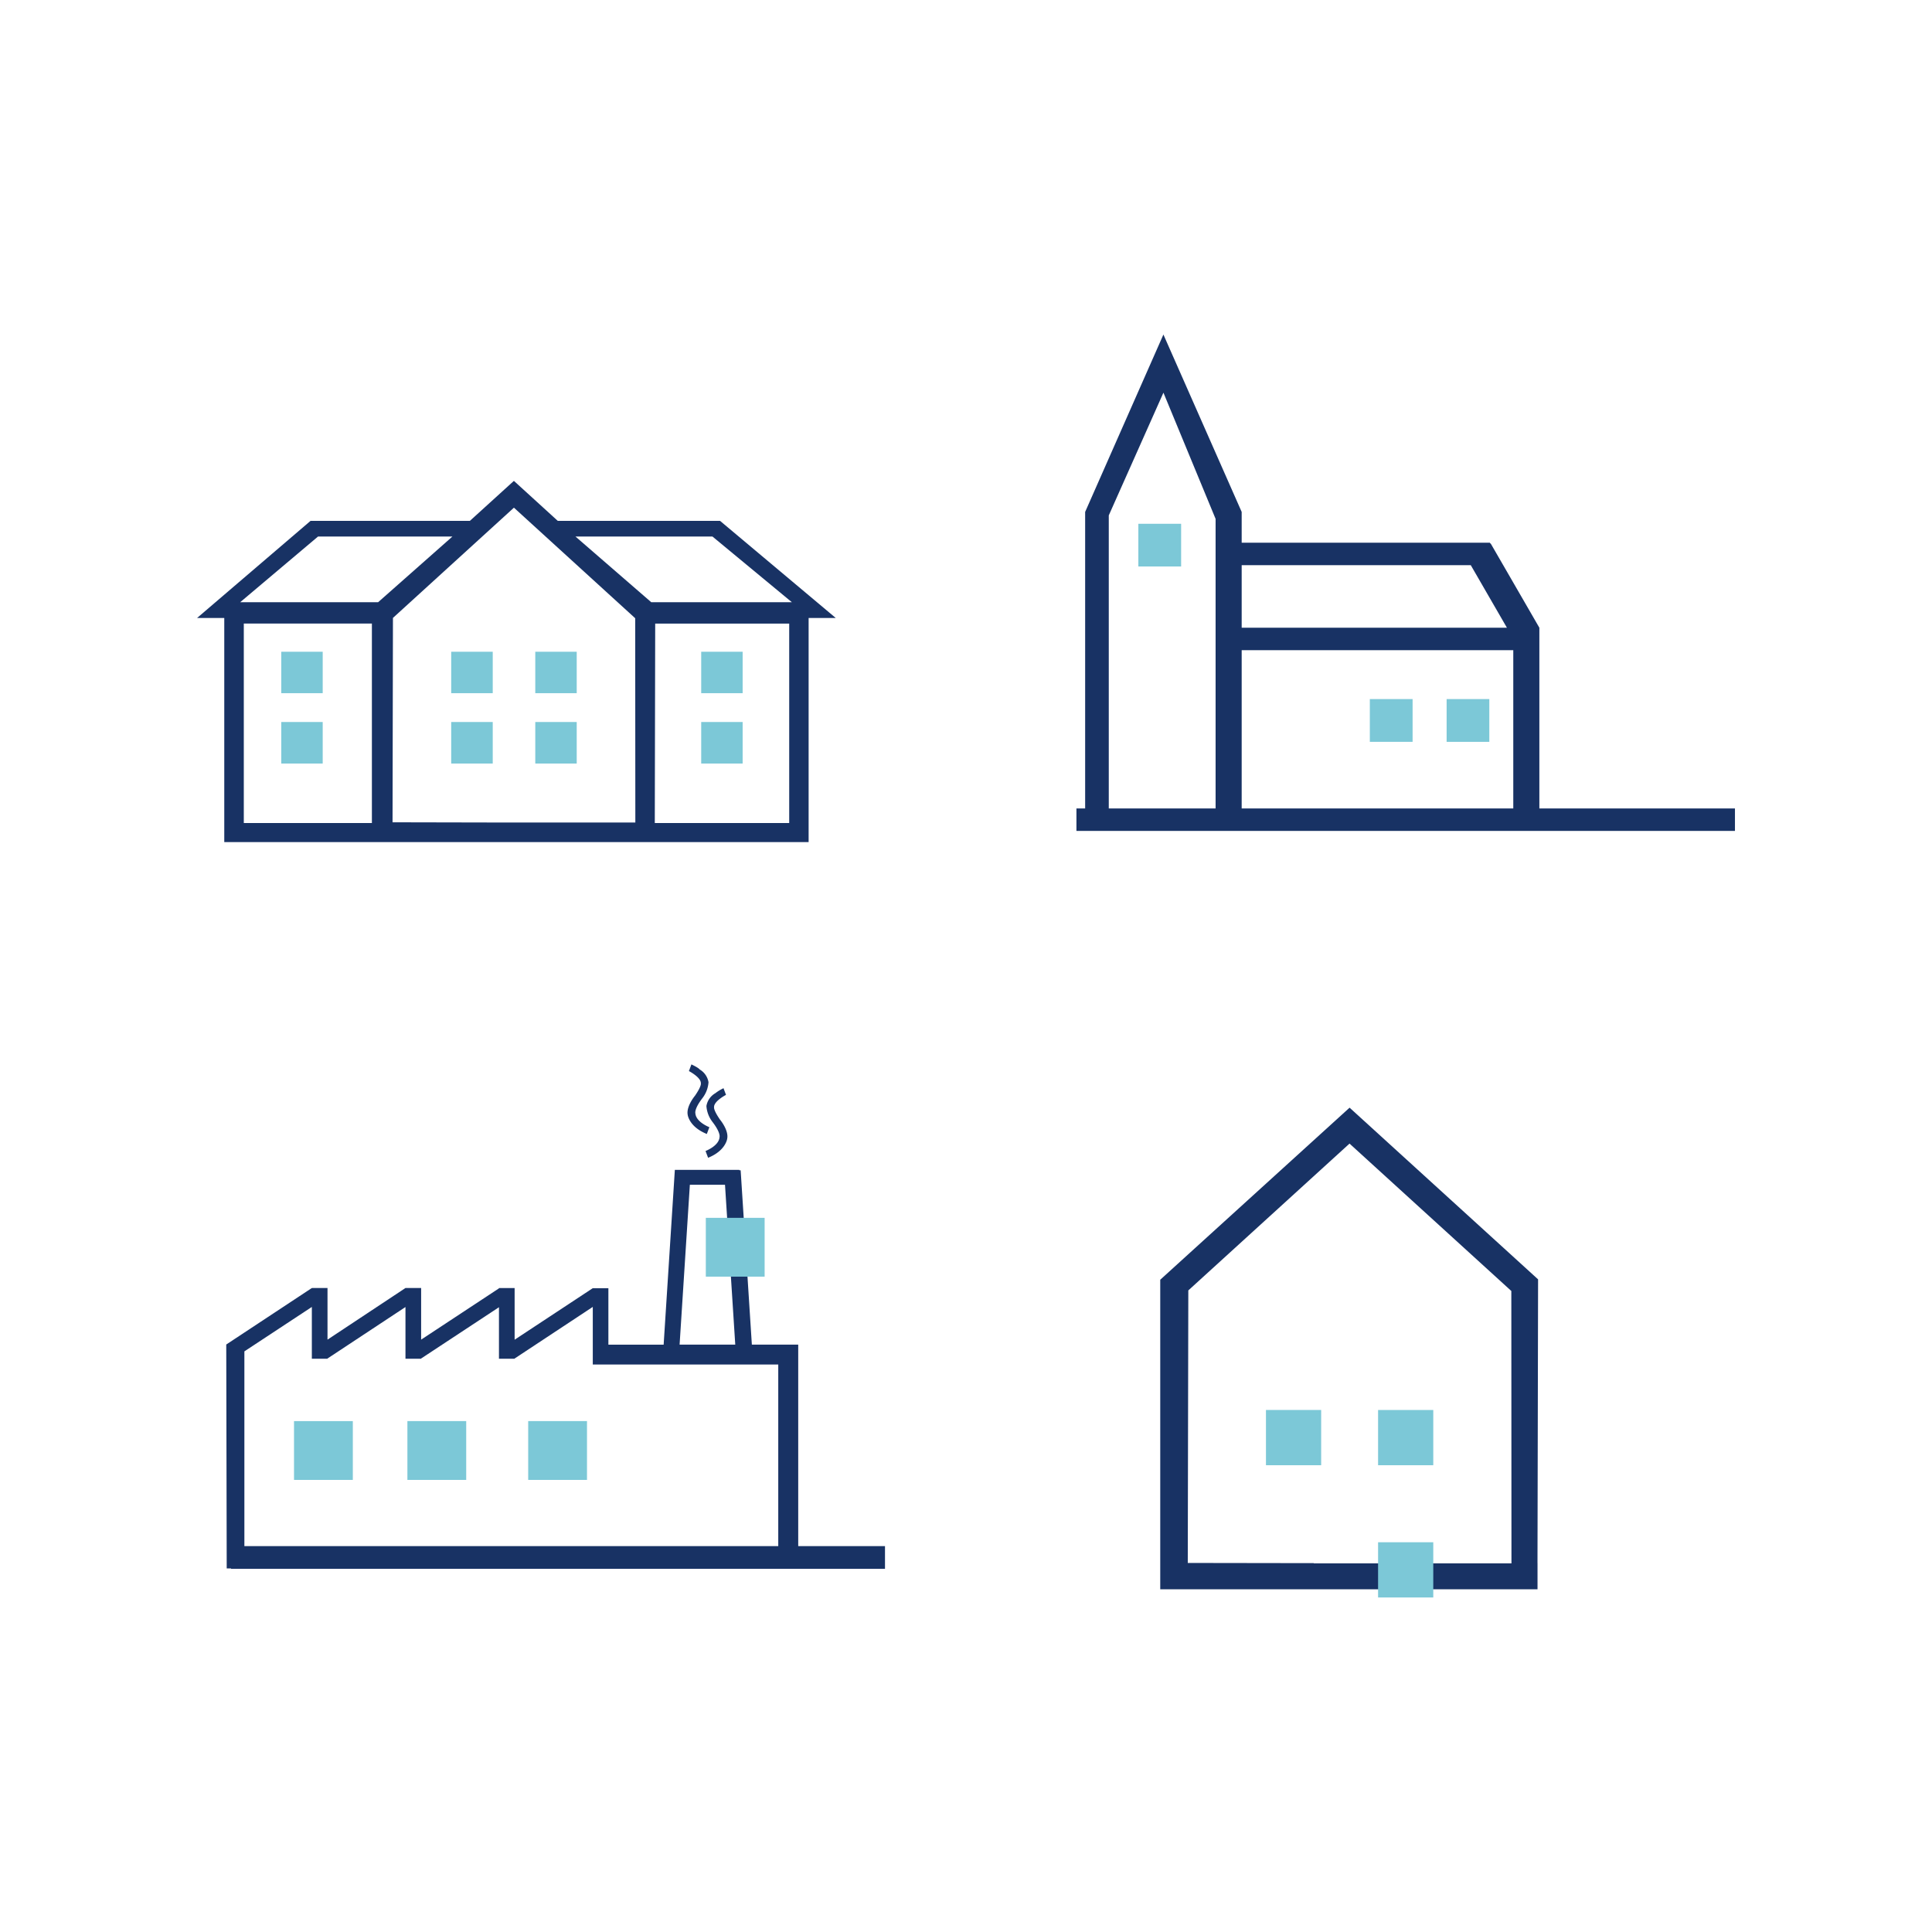
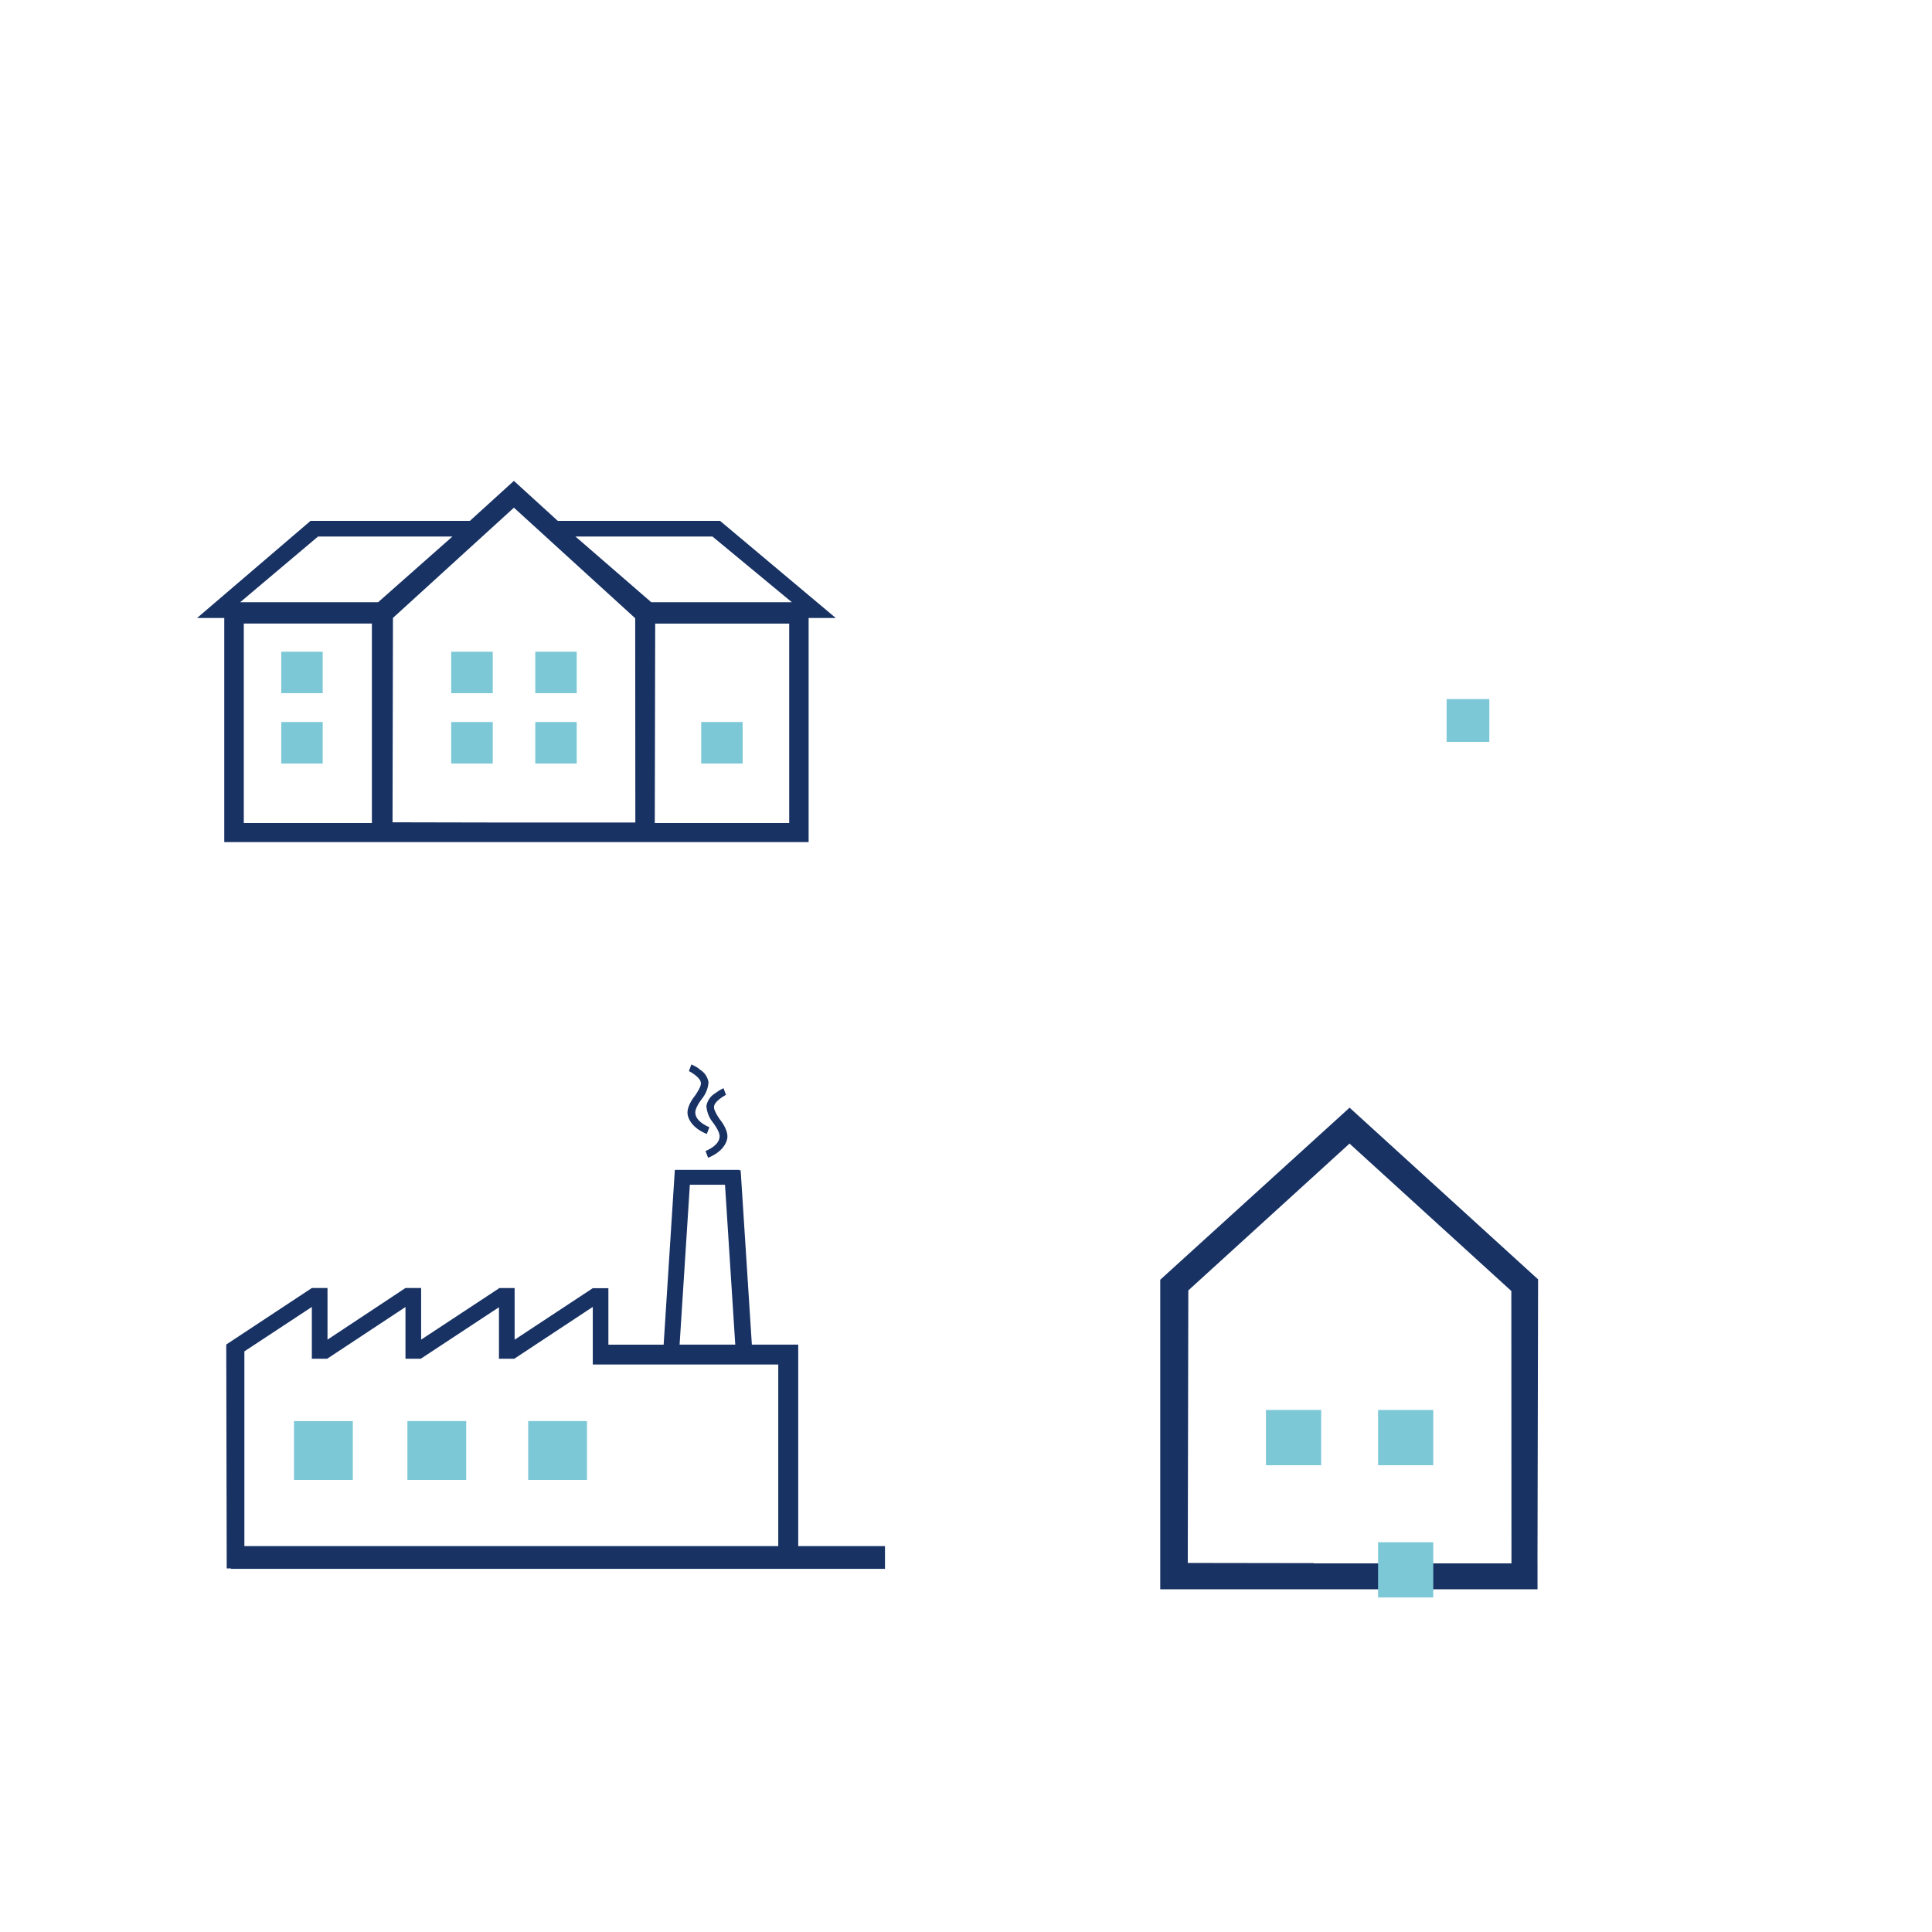
<svg xmlns="http://www.w3.org/2000/svg" width="100" height="100" viewBox="0 0 100 100">
  <g id="messpunkte" transform="translate(-752 -544)">
    <rect id="Rechteck_1" data-name="Rechteck 1" width="100" height="100" transform="translate(752 544)" fill="#fff" />
    <g id="Gruppe_57" data-name="Gruppe 57" transform="translate(68.949 -187.554)">
      <path id="Pfad_41" data-name="Pfad 41" d="M43.311,49.788,37.32,44.759h-8.4L26.65,42.69l-2.277,2.069H16.126L10.25,49.788h1.409v11.6H41.905v-11.6h1.4Zm-6.383-4.217,4.11,3.4H33.759l-3.922-3.4Zm-20.416,0h6.956l-3.846,3.4h-7.14ZM19.3,60.4h-6.63V50.076H19.3Zm5.963-.028-4.894-.01.021-10.579,6.262-5.706L32.929,49.8l.007,10.572H25.258ZM40.9,60.4H33.943v-.028l.021-10.295H40.9V60.4Z" transform="translate(683 713.754)" fill="#183264" />
      <path id="Pfad_42" data-name="Pfad 42" d="M48.15,80.8H50.3V78.65H48.15Z" transform="translate(658.255 690.275)" fill="#7cc8d7" />
      <path id="Pfad_43" data-name="Pfad 43" d="M60.69,80.8h2.145V78.65H60.69V80.8Z" transform="translate(650.067 690.275)" fill="#7cc8d7" />
      <path id="Pfad_44" data-name="Pfad 44" d="M48.15,70.315H50.3V68.17H48.15Z" transform="translate(658.255 697.118)" fill="#7cc8d7" />
      <path id="Pfad_45" data-name="Pfad 45" d="M60.69,70.315h2.145V68.17H60.69v2.145Z" transform="translate(650.067 697.118)" fill="#7cc8d7" />
      <path id="Pfad_46" data-name="Pfad 46" d="M85.43,80.8h2.145V78.65H85.43Z" transform="translate(633.915 690.275)" fill="#7cc8d7" />
-       <path id="Pfad_47" data-name="Pfad 47" d="M85.43,70.315h2.145V68.17H85.43Z" transform="translate(633.915 697.118)" fill="#7cc8d7" />
      <path id="Pfad_48" data-name="Pfad 48" d="M22.81,80.8h2.145V78.65H22.81Z" transform="translate(674.799 690.275)" fill="#7cc8d7" />
      <path id="Pfad_49" data-name="Pfad 49" d="M22.81,70.315h2.145V68.17H22.81Z" transform="translate(674.799 697.118)" fill="#7cc8d7" />
      <path id="Pfad_50" data-name="Pfad 50" d="M44.214,164.9v-10.43h-2.4l-.58-9.024h-.069v-.021H37.949l-.121,0-.58,9.049h-2.86V151.55h-.809v0l-4.044,2.666v-2.673h-.809v.014l-4.03,2.655v-2.673h-.809l-4.037,2.673v-2.673h-.809v.021l-.01-.014-4.422,2.919.024,11.589h.222v.021H48.705V164.9H44.2Zm-3.259-10.43H38.074l.531-8.275h1.819l.531,8.275Zm2.232,10.43H15.547v-10.08l3.492-2.3v2.68h.809v-.01l4.037-2.666v2.676h.809v-.01l4.03-2.655v2.666h.809v-.01l4.047-2.673v2.982h9.6v9.4h0Z" transform="translate(680.153 646.681)" fill="#183264" />
      <path id="Pfad_51" data-name="Pfad 51" d="M83.6,129.69l-.132.351s.639.33.618.639c0,0,.045.132-.305.639,0,0-.462.548-.375.989,0,0,.069.618.989.989l.132-.351s-.7-.264-.725-.725c0,0-.069-.219.375-.791a1.515,1.515,0,0,0,.305-.812.946.946,0,0,0-.462-.663c0-.014-.087-.1-.42-.257Z" transform="translate(635.241 656.951)" fill="#183264" />
      <path id="Pfad_52" data-name="Pfad 52" d="M87,133.24l.132.351s-.639.33-.618.639c0,0-.045.132.305.639,0,0,.462.548.375.989,0,0-.069.618-.989.989l-.132-.351s.7-.264.725-.725c0,0,.069-.219-.375-.791a1.515,1.515,0,0,1-.305-.812.946.946,0,0,1,.462-.663,2.294,2.294,0,0,1,.42-.257Z" transform="translate(633.497 654.633)" fill="#183264" />
      <path id="Pfad_53" data-name="Pfad 53" d="M24.71,185.944h3.044V182.9H24.71Z" transform="translate(673.559 622.21)" fill="#7cc8d7" />
      <path id="Pfad_54" data-name="Pfad 54" d="M41.62,185.944h3.044V182.9H41.62Z" transform="translate(662.518 622.21)" fill="#7cc8d7" />
      <path id="Pfad_55" data-name="Pfad 55" d="M59.63,185.944h3.044V182.9H59.63Z" transform="translate(650.76 622.21)" fill="#7cc8d7" />
-       <path id="Pfad_56" data-name="Pfad 56" d="M86.12,155.634h3.044V152.59H86.12Z" transform="translate(633.464 641.999)" fill="#7cc8d7" />
-       <path id="Pfad_57" data-name="Pfad 57" d="M165.35,45.4V36.045h0l-2.527-4.373-.031.017v-.045H149.942V30.051l-4.051-9.181-4.051,9.181V45.4h-.451v1.163h34.085V45.4H165.353ZM149.942,32.807H161.8l1.871,3.238H149.942ZM143.063,45.4V30.231l2.829-6.352,2.7,6.532V45.4h-5.522Zm6.879,0V37.208H164V45.4Z" transform="translate(597.378 728)" fill="#183264" />
-       <path id="Pfad_58" data-name="Pfad 58" d="M150.62,51.3h2.214V49.09H150.62Z" transform="translate(591.352 709.575)" fill="#7cc8d7" />
-       <path id="Pfad_59" data-name="Pfad 59" d="M185.14,77.444h2.214V75.23H185.14Z" transform="translate(568.813 692.508)" fill="#7cc8d7" />
+       <path id="Pfad_59" data-name="Pfad 59" d="M185.14,77.444V75.23H185.14Z" transform="translate(568.813 692.508)" fill="#7cc8d7" />
      <path id="Pfad_60" data-name="Pfad 60" d="M196.59,77.444H198.8V75.23H196.59Z" transform="translate(561.338 692.508)" fill="#7cc8d7" />
      <path id="Pfad_61" data-name="Pfad 61" d="M173.408,159.735l.031-14.689-9.757-8.886-9.8,8.906v16.022h19.528v-1.35Zm-11.579,0-6.522-.01.028-14.106,8.344-7.6,8.375,7.629.007,14.1H161.825Z" transform="translate(589.223 652.727)" fill="#183264" />
      <path id="Pfad_62" data-name="Pfad 62" d="M169.65,184.1h2.857V181.24H169.65Z" transform="translate(578.927 623.294)" fill="#7cc8d7" />
      <path id="Pfad_63" data-name="Pfad 63" d="M186.37,184.1h2.857V181.24H186.37Z" transform="translate(568.01 623.294)" fill="#7cc8d7" />
      <path id="Pfad_64" data-name="Pfad 64" d="M186.37,203.827h2.857V200.97H186.37Z" transform="translate(568.01 610.412)" fill="#7cc8d7" />
    </g>
  </g>
</svg>